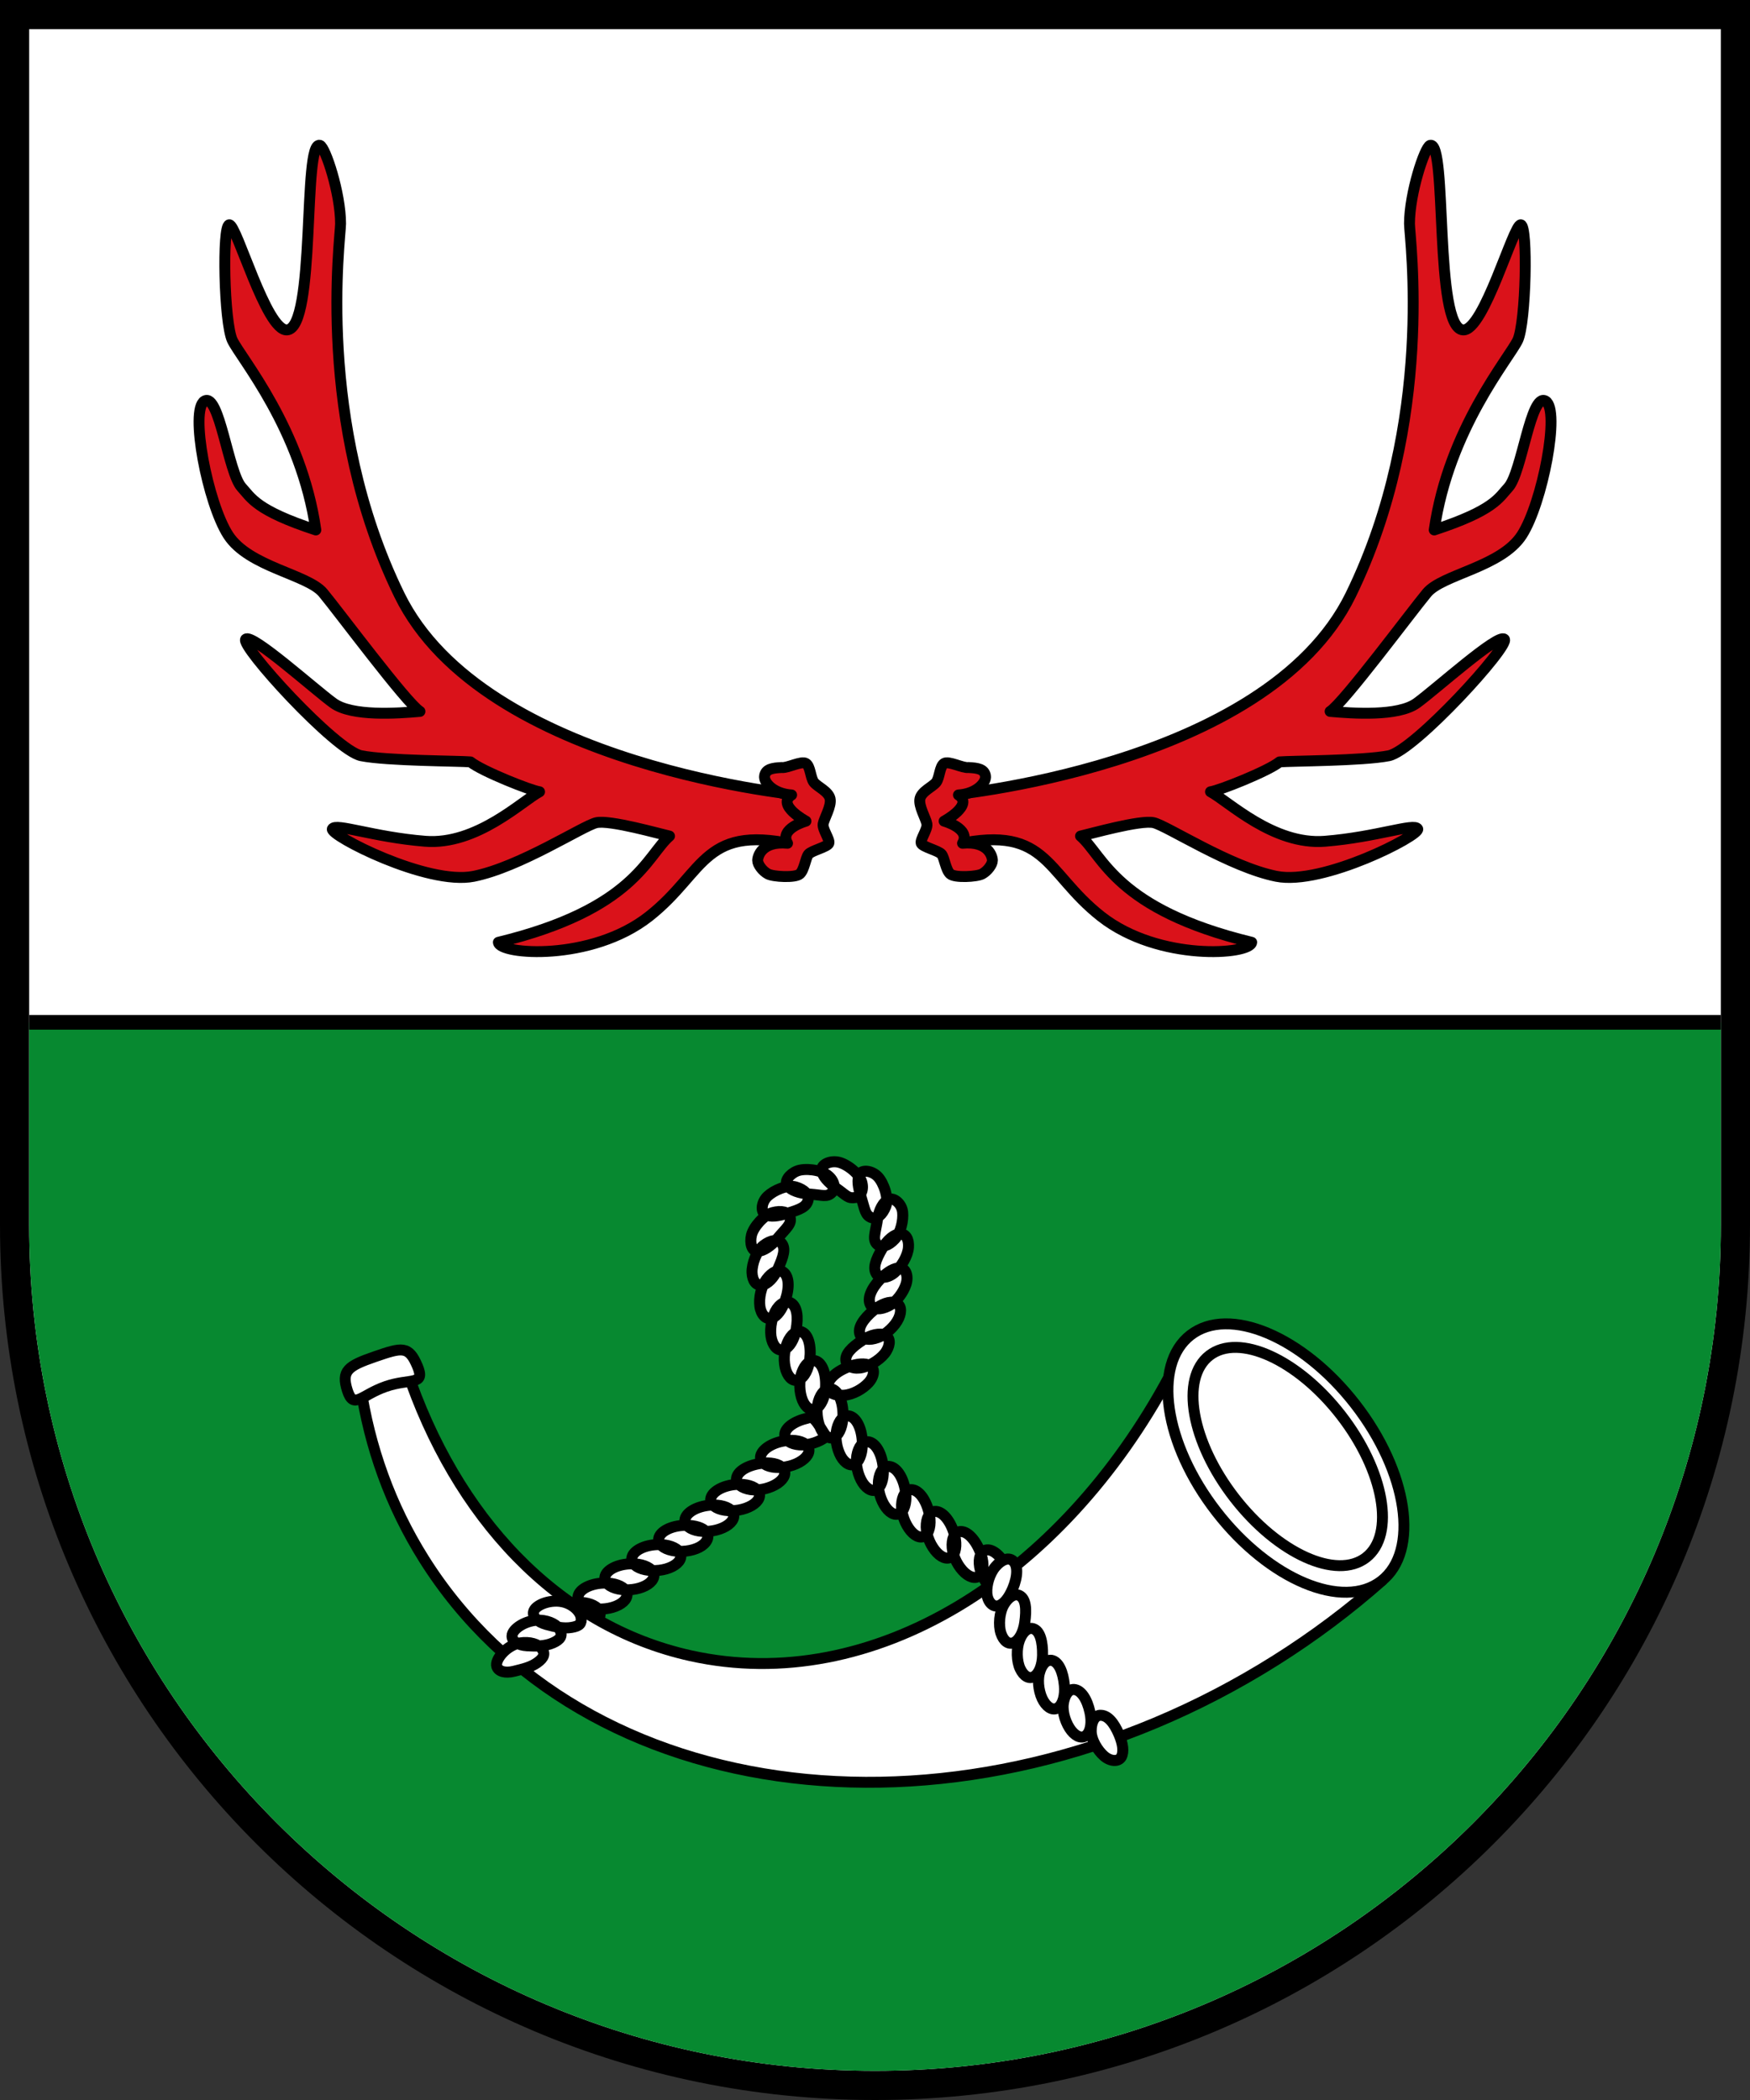
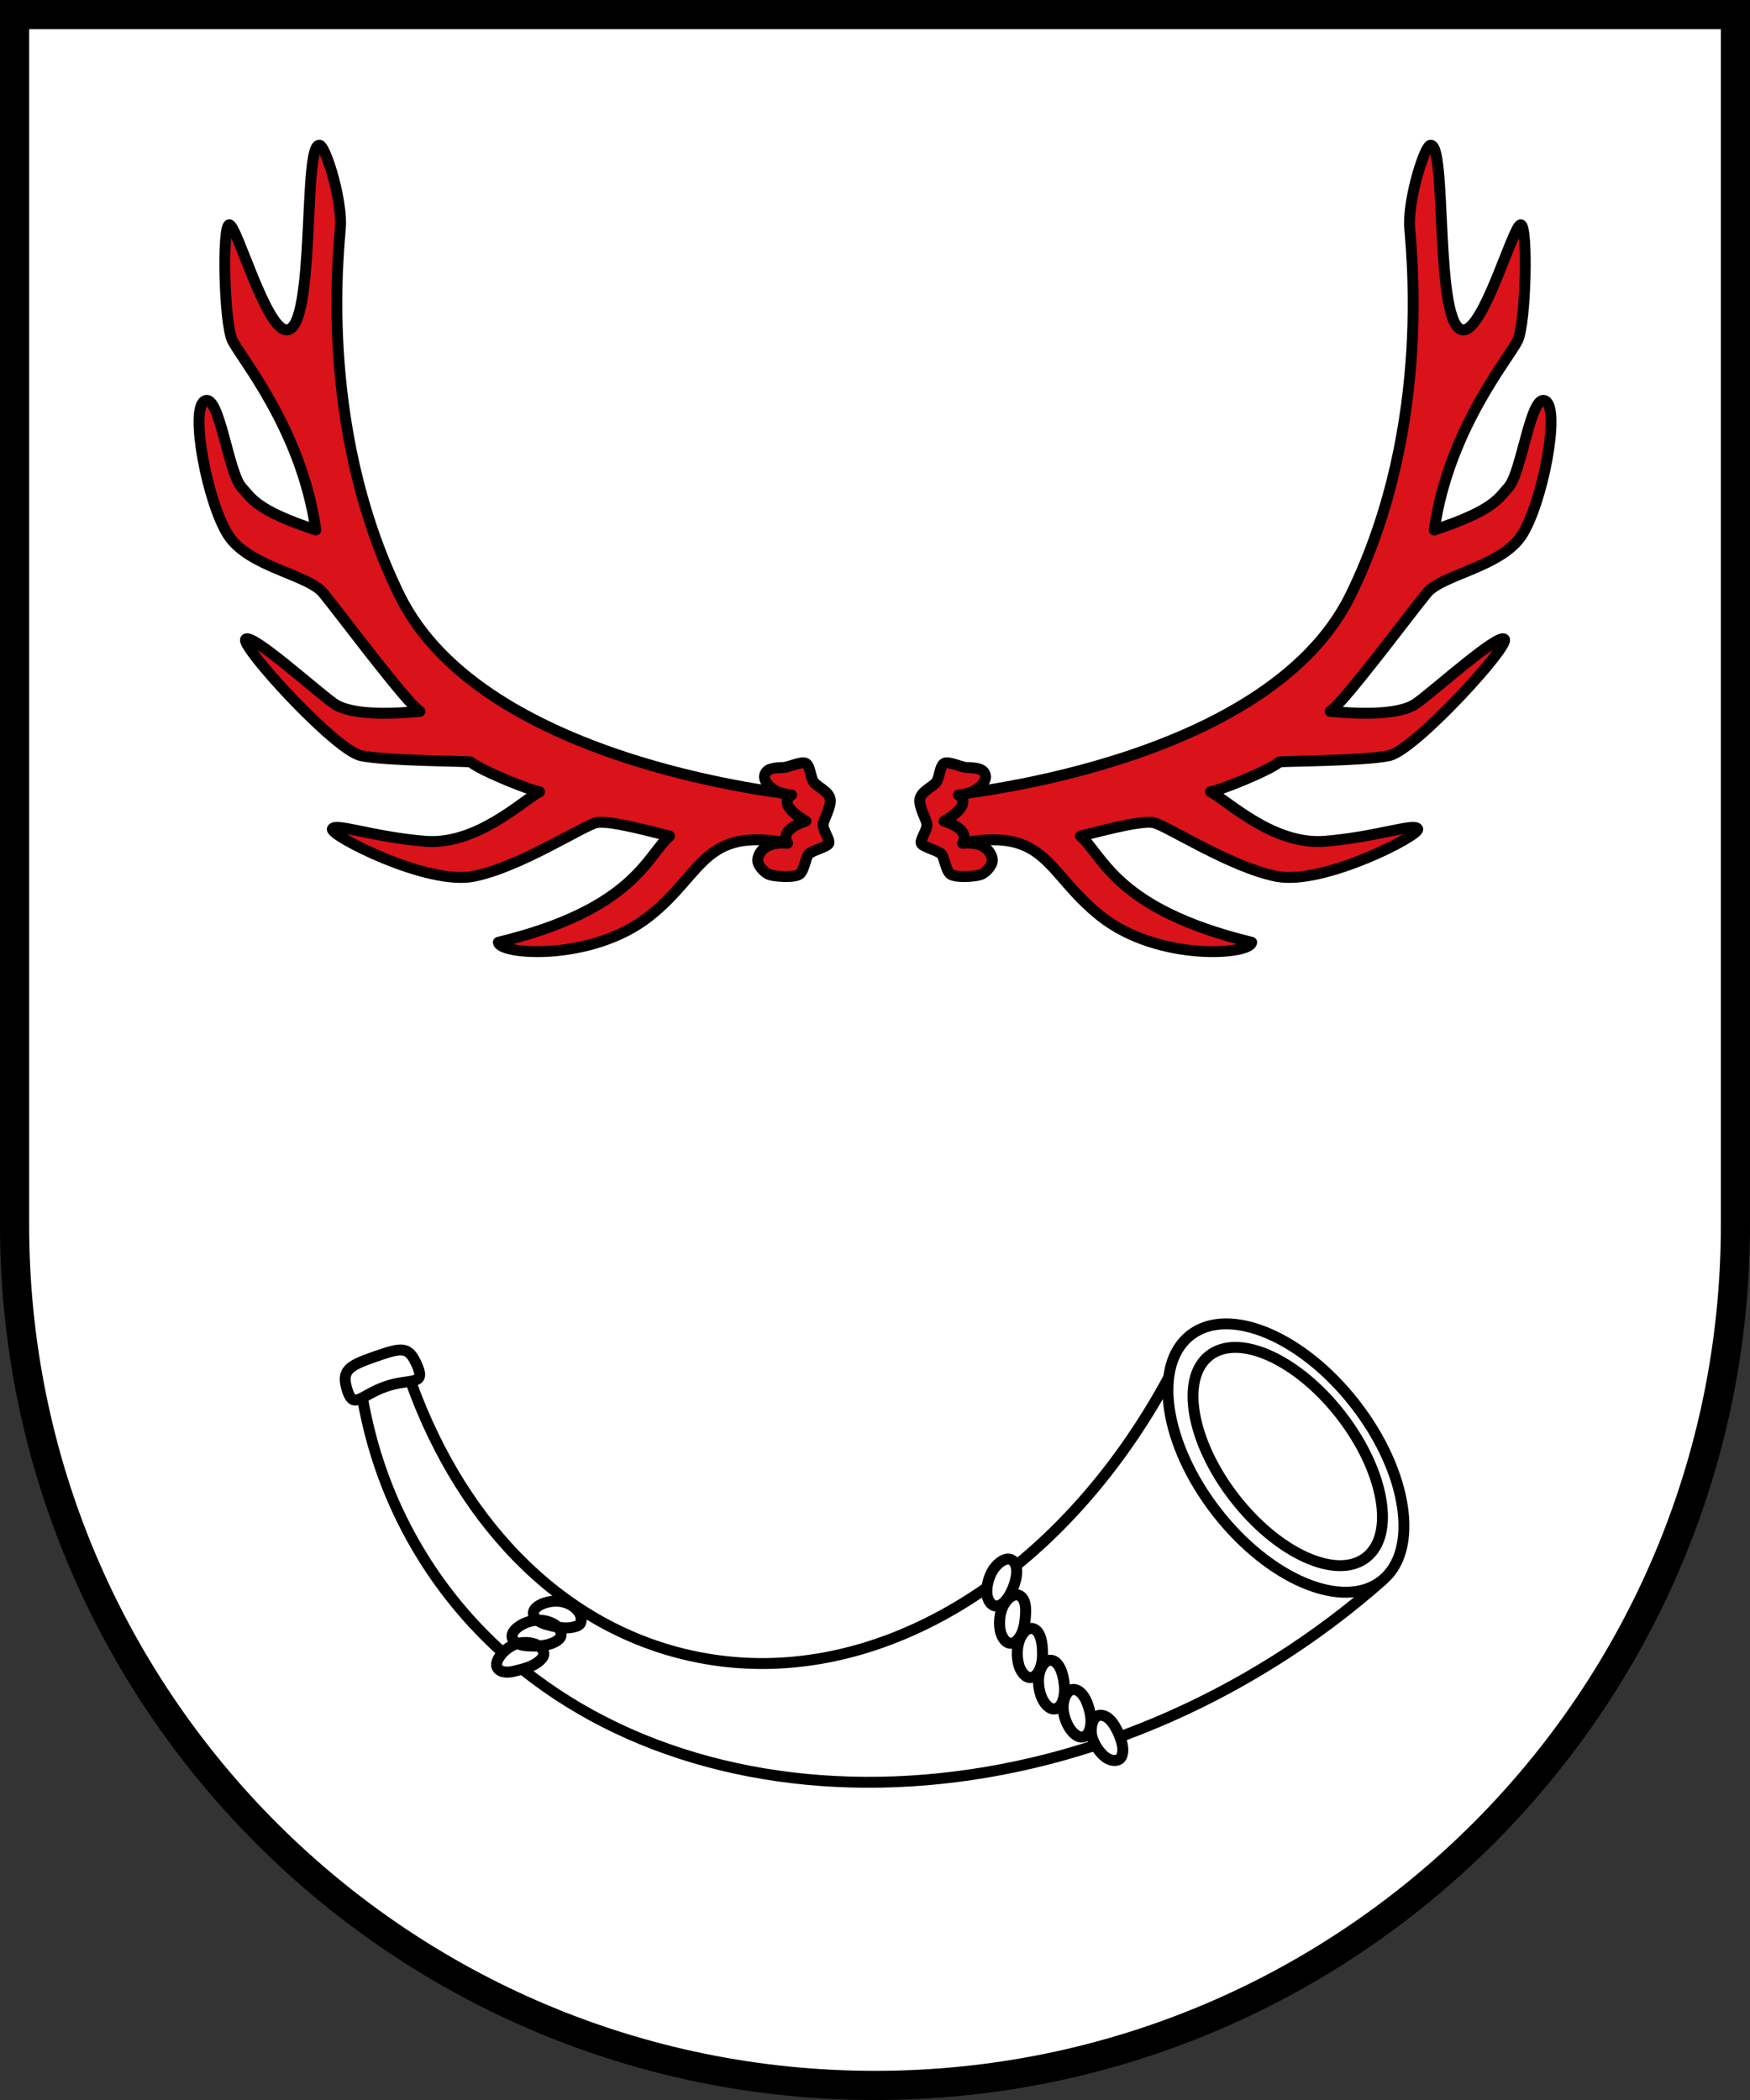
<svg xmlns="http://www.w3.org/2000/svg" xmlns:ns1="http://sodipodi.sourceforge.net/DTD/sodipodi-0.dtd" xmlns:ns2="http://www.inkscape.org/namespaces/inkscape" xml:space="preserve" id="svg11947" version="1.1" viewBox="0 0 31.75 38.1" width="120" height="144" ns1:docname="AUT_Dobl-Zwaring_COA.svg" ns2:version="1.2 (dc2aeda, 2022-05-15)">
  <rect x="0" y="0" width="31.75" height="38.1" fill="#333333" stroke="none" />
  <ns1:namedview id="namedview198" pagecolor="#ffffff" bordercolor="#000000" borderopacity="0.25" ns2:showpageshadow="2" ns2:pageopacity="0.0" ns2:pagecheckerboard="0" ns2:deskcolor="#d1d1d1" ns2:document-units="px" showgrid="false" ns2:zoom="1.9991732" ns2:cx="26.51096" ns2:cy="30.262511" ns2:window-width="1390" ns2:window-height="1205" ns2:window-x="2240" ns2:window-y="25" ns2:window-maximized="0" ns2:current-layer="svg11947" />
  <defs id="defs11944">
    <ns2:path-effect effect="pts2ellipse" id="path-effect3473" is_visible="true" lpeversion="1" method="steiner_ellipse" gen_arc="false" arc_other="false" slice_arc="false" gen_isometric_frame="false" draw_axes="false" gen_perspective_frame="false" draw_perspective_axes="false" rot_axes="0" draw_ori_path="false" />
    <ns2:path-effect effect="pts2ellipse" id="path-effect3467" is_visible="true" lpeversion="1" method="steiner_ellipse" gen_arc="false" arc_other="false" slice_arc="false" gen_isometric_frame="false" draw_axes="false" gen_perspective_frame="false" draw_perspective_axes="false" rot_axes="0" draw_ori_path="false" />
    <ns2:path-effect effect="pts2ellipse" id="path-effect3363" is_visible="true" lpeversion="1" method="auto" gen_arc="false" arc_other="false" slice_arc="false" gen_isometric_frame="false" draw_axes="false" gen_perspective_frame="false" draw_perspective_axes="false" rot_axes="0" draw_ori_path="false" />
    <linearGradient id="s_Salbe_Schwarz" ns2:swatch="solid">
      <stop style="stop-color:#000000;stop-opacity:1;" offset="0" id="stop3747" />
    </linearGradient>
    <linearGradient id="a_Argent_Silber" ns2:swatch="solid">
      <stop style="stop-color:#ffffff;stop-opacity:1;" offset="0" id="stop3741" />
    </linearGradient>
    <linearGradient id="A_Argent-dark_Silber-dunkel" ns2:swatch="solid">
      <stop style="stop-color:#e7e7e7;stop-opacity:1;" offset="0" id="stop3735" />
    </linearGradient>
    <linearGradient id="g_Gules_Rot" ns2:swatch="solid">
      <stop style="stop-color:#da121a;stop-opacity:1;" offset="0" id="stop3729" />
    </linearGradient>
    <linearGradient id="o_Or_Gold" ns2:swatch="solid">
      <stop style="stop-color:#fcdd09;stop-opacity:1;" offset="0" id="stop3723" />
    </linearGradient>
    <linearGradient id="b_Azure_Blau" ns2:swatch="solid">
      <stop style="stop-color:#0f47af;stop-opacity:1;" offset="0" id="stop3717" />
    </linearGradient>
    <linearGradient id="B_Bleu-celeste_Hellblau" ns2:swatch="solid">
      <stop style="stop-color:#4d87ca;stop-opacity:1;" offset="0" id="stop3711" />
    </linearGradient>
    <linearGradient id="B_Bleu-celeste-alt_Hellblau-alt" ns2:swatch="solid">
      <stop style="stop-color:#89c5e3;stop-opacity:1;" offset="0" id="stop3705" />
    </linearGradient>
    <linearGradient id="v_Vert_Gruen" ns2:swatch="solid">
      <stop style="stop-color:#078930;stop-opacity:1;" offset="0" id="stop3699" />
    </linearGradient>
    <linearGradient id="c_Carnation_Fleischfarbe" ns2:swatch="solid">
      <stop style="stop-color:#f2a772;stop-opacity:1;" offset="0" id="stop3693" />
    </linearGradient>
    <linearGradient id="p_Purpure_Purpur" ns2:swatch="solid">
      <stop style="stop-color:#9116a1;stop-opacity:1;" offset="0" id="stop3687" />
    </linearGradient>
    <linearGradient id="t_Tenne_Braun" ns2:swatch="solid">
      <stop style="stop-color:#9d5333;stop-opacity:1;" offset="0" id="stop3681" />
    </linearGradient>
    <linearGradient id="C_Cendre_Eisen" ns2:swatch="solid">
      <stop style="stop-color:#999999;stop-opacity:1;" offset="0" id="stop3675" />
    </linearGradient>
    <linearGradient id="Murray_Maulbeere" ns2:swatch="solid">
      <stop style="stop-color:#630727;stop-opacity:1;" offset="0" id="stop3669" />
    </linearGradient>
    <linearGradient id="Rose_Rosa" ns2:swatch="solid">
      <stop style="stop-color:#e63d6a;stop-opacity:1;" offset="0" id="stop2937" />
    </linearGradient>
    <linearGradient id="Orange_Orange" ns2:swatch="solid">
      <stop style="stop-color:#ed5f00;stop-opacity:1;" offset="0" id="stop2931" />
    </linearGradient>
    <linearGradient id="Buff_Leder" ns2:swatch="solid">
      <stop style="stop-color:#ddc595;stop-opacity:1;" offset="0" id="stop2925" />
    </linearGradient>
    <linearGradient id="Copper_Kupfer" ns2:swatch="solid">
      <stop style="stop-color:#953d02;stop-opacity:1;" offset="0" id="stop1435" />
    </linearGradient>
  </defs>
  <g ns2:groupmode="layer" id="layer1" ns2:label="Wappen">
    <path d="M 2e-7,3.1e-6 V 22.225 c 0,8.767 7.108,15.875 15.875,15.875 8.767,0 15.875,-7.108 15.875,-15.875 V 3.1e-6 Z" id="path11658" style="stroke-width:0.265" ns2:label="Schildrand" ns1:nodetypes="cssscc" />
    <path id="rect11660" style="fill:#ffffff;fill-opacity:1;stroke-width:0.529;stroke-dasharray:none;opacity:1" d="M 0.529,0.529 V 19.315 22.225 c 0,8.475 6.871,15.346 15.346,15.346 8.475,0 15.346,-6.871 15.346,-15.346 V 19.315 0.529 Z" ns2:label="Schild" ns1:nodetypes="ccsssccc" />
-     <path id="path1941" style="fill:#078930;fill-opacity:1;stroke-width:0.529;stroke-dasharray:none;opacity:1" ns2:label="Schild" d="M 0.529 18.548 L 0.529 19.315 L 0.529 22.225 C 0.529 30.7 7.4 37.571 15.875 37.571 C 24.35 37.571 31.221 30.7 31.221 22.225 L 31.221 19.315 L 31.221 18.548 L 0.529 18.548 z " />
-     <path style="opacity:1;fill:none;stroke:#000000;stroke-width:0.265;stroke-miterlimit:24;stroke-dasharray:none" d="M 0.529,18.548 H 31.221" id="path1999" />
    <g id="g2951" transform="translate(0.081)">
      <g id="g2937">
        <path style="opacity:1;fill:#da121a;stroke:#000000;stroke-width:0.198;stroke-linejoin:round;stroke-miterlimit:24;stroke-dasharray:none" d="m 14.553,14.441 c 0,0 -5.855,-0.505 -7.389,-3.648 C 5.63,7.651 6.098,4.322 6.098,4.059 6.098,3.505 5.82,2.667 5.724,2.637 5.407,2.541 5.657,5.956 5.125,5.986 4.747,6.007 4.209,4.059 4.078,4.078 3.947,4.097 3.984,5.855 4.134,6.173 4.284,6.491 5.387,7.781 5.649,9.615 4.564,9.259 4.478,9.033 4.302,8.841 4.059,8.574 3.898,7.116 3.629,7.276 c -0.269,0.16 0.056,1.852 0.43,2.432 0.374,0.58 1.44,0.711 1.721,1.048 0.281,0.337 1.515,2.001 1.758,2.151 -0.412,0.037 -1.235,0.094 -1.571,-0.15 -0.337,-0.243 -1.478,-1.272 -1.59,-1.16 -0.112,0.112 1.627,2.02 2.095,2.114 0.468,0.094 1.796,0.094 1.983,0.112 0.206,0.168 1.104,0.524 1.253,0.542 -0.318,0.168 -1.141,0.973 -2.076,0.898 -0.935,-0.075 -1.627,-0.337 -1.683,-0.224 -0.056,0.112 1.721,1.029 2.563,0.86 0.842,-0.168 1.983,-0.917 2.226,-0.973 0.243,-0.056 1.16,0.206 1.328,0.243 -0.412,0.355 -0.636,1.328 -3.105,1.927 0.019,0.224 1.683,0.355 2.731,-0.468 1.048,-0.823 0.973,-1.721 2.787,-1.272 l 0.075,-0.917 h 10e-7 z" id="path2781" ns1:nodetypes="csssssscszsscsssccssssccscccc" />
        <path style="opacity:1;fill:#da121a;stroke:#000000;stroke-width:0.198;stroke-linejoin:round;stroke-miterlimit:24;stroke-dasharray:none" d="m 14.103,13.925 c 0.097,0.015 0.356,-0.126 0.438,-0.074 0.082,0.052 0.081,0.26 0.144,0.342 0.064,0.082 0.264,0.163 0.294,0.297 0.03,0.134 -0.111,0.364 -0.126,0.46 -0.015,0.097 0.126,0.282 0.104,0.349 -0.022,0.067 -0.319,0.134 -0.371,0.201 -0.052,0.067 -0.074,0.282 -0.156,0.356 -0.082,0.074 -0.483,0.052 -0.579,-10e-7 -0.097,-0.052 -0.186,-0.171 -0.186,-0.245 0,-0.074 0.074,-0.356 0.542,-0.312 -0.156,-0.267 0.334,-0.401 0.334,-0.401 0,0 -0.542,-0.29 -0.26,-0.475 -0.334,-0.022 -0.512,-0.23 -0.49,-0.349 0.022,-0.119 0.134,-0.141 0.312,-0.149 z" id="path2933" ns1:nodetypes="ssscssscsscccscs" />
      </g>
      <g id="g2943" transform="matrix(-1,0,0,1,31.589,0)">
        <path style="opacity:1;fill:#da121a;stroke:#000000;stroke-width:0.198;stroke-linejoin:round;stroke-miterlimit:24;stroke-dasharray:none" d="m 14.553,14.441 c 0,0 -5.855,-0.505 -7.389,-3.648 C 5.63,7.651 6.098,4.322 6.098,4.059 6.098,3.505 5.82,2.667 5.724,2.637 5.407,2.541 5.657,5.956 5.125,5.986 4.747,6.007 4.209,4.059 4.078,4.078 3.947,4.097 3.984,5.855 4.134,6.173 4.284,6.491 5.387,7.781 5.649,9.615 4.564,9.259 4.478,9.033 4.302,8.841 4.059,8.574 3.898,7.116 3.629,7.276 c -0.269,0.16 0.056,1.852 0.43,2.432 0.374,0.58 1.44,0.711 1.721,1.048 0.281,0.337 1.515,2.001 1.758,2.151 -0.412,0.037 -1.235,0.094 -1.571,-0.15 -0.337,-0.243 -1.478,-1.272 -1.59,-1.16 -0.112,0.112 1.627,2.02 2.095,2.114 0.468,0.094 1.796,0.094 1.983,0.112 0.206,0.168 1.104,0.524 1.253,0.542 -0.318,0.168 -1.141,0.973 -2.076,0.898 -0.935,-0.075 -1.627,-0.337 -1.683,-0.224 -0.056,0.112 1.721,1.029 2.563,0.86 0.842,-0.168 1.983,-0.917 2.226,-0.973 0.243,-0.056 1.16,0.206 1.328,0.243 -0.412,0.355 -0.636,1.328 -3.105,1.927 0.019,0.224 1.683,0.355 2.731,-0.468 1.048,-0.823 0.973,-1.721 2.787,-1.272 l 0.075,-0.917 h 10e-7 z" id="path2939" ns1:nodetypes="csssssscszsscsssccssssccscccc" />
        <path style="opacity:1;fill:#da121a;stroke:#000000;stroke-width:0.198;stroke-linejoin:round;stroke-miterlimit:24;stroke-dasharray:none" d="m 14.103,13.925 c 0.097,0.015 0.356,-0.126 0.438,-0.074 0.082,0.052 0.081,0.26 0.144,0.342 0.064,0.082 0.264,0.163 0.294,0.297 0.03,0.134 -0.111,0.364 -0.126,0.46 -0.015,0.097 0.126,0.282 0.104,0.349 -0.022,0.067 -0.319,0.134 -0.371,0.201 -0.052,0.067 -0.074,0.282 -0.156,0.356 -0.082,0.074 -0.483,0.052 -0.579,-10e-7 -0.097,-0.052 -0.186,-0.171 -0.186,-0.245 0,-0.074 0.074,-0.356 0.542,-0.312 -0.156,-0.267 0.334,-0.401 0.334,-0.401 0,0 -0.542,-0.29 -0.26,-0.475 -0.334,-0.022 -0.512,-0.23 -0.49,-0.349 0.022,-0.119 0.134,-0.141 0.312,-0.149 z" id="path2941" ns1:nodetypes="ssscssscsscccscs" />
      </g>
    </g>
    <g id="g9881" transform="translate(-0.462)">
-       <path d="m 9.973,29.662 c -0.013,0.095 0.084,0.18 0.245,0.213 0.161,0.034 0.354,0.011 0.49,-0.059 0.136,-0.07 0.188,-0.172 0.131,-0.259 -0.057,-0.087 -0.211,-0.142 -0.39,-0.139 -0.245,0.004 -0.458,0.113 -0.475,0.243 z M 10.461,29.314 c -0.013,0.095 0.084,0.18 0.245,0.213 0.161,0.034 0.354,0.011 0.49,-0.059 0.136,-0.07 0.188,-0.172 0.131,-0.259 -0.057,-0.087 -0.211,-0.142 -0.39,-0.139 -0.245,0.004 -0.458,0.113 -0.475,0.243 z m 0.488,-0.349 c -0.013,0.095 0.084,0.18 0.245,0.213 0.161,0.034 0.354,0.011 0.49,-0.059 0.136,-0.07 0.187,-0.172 0.131,-0.259 -0.057,-0.087 -0.211,-0.142 -0.39,-0.139 -0.245,0.004 -0.458,0.113 -0.475,0.243 z m 0.488,-0.349 c -0.013,0.095 0.084,0.18 0.244,0.213 0.161,0.034 0.354,0.011 0.49,-0.059 0.136,-0.07 0.188,-0.172 0.131,-0.259 -0.057,-0.087 -0.211,-0.142 -0.39,-0.139 -0.245,0.004 -0.458,0.113 -0.475,0.243 z m 0.488,-0.349 c -0.013,0.095 0.084,0.18 0.245,0.213 0.161,0.034 0.354,0.011 0.49,-0.059 0.136,-0.07 0.188,-0.172 0.131,-0.259 -0.057,-0.087 -0.211,-0.142 -0.39,-0.139 -0.245,0.004 -0.458,0.113 -0.475,0.243 z m 0.488,-0.349 c -0.013,0.095 0.084,0.18 0.245,0.213 0.161,0.034 0.354,0.011 0.49,-0.059 0.136,-0.07 0.194,-0.188 0.132,-0.272 -0.062,-0.084 -0.212,-0.129 -0.392,-0.126 -0.245,0.004 -0.458,0.113 -0.475,0.243 z m 0.476,-0.341 c -0.007,0.096 0.094,0.175 0.256,0.2 0.163,0.025 0.354,-0.009 0.486,-0.086 0.132,-0.077 0.178,-0.182 0.116,-0.266 -0.062,-0.084 -0.218,-0.13 -0.397,-0.117 -0.244,0.018 -0.451,0.138 -0.461,0.269 z m 0.468,-0.375 c -0.007,0.096 0.094,0.175 0.256,0.199 0.163,0.025 0.354,-0.009 0.486,-0.086 0.132,-0.077 0.178,-0.182 0.116,-0.266 -0.062,-0.084 -0.218,-0.13 -0.398,-0.117 -0.244,0.018 -0.451,0.138 -0.461,0.269 z m 0.468,-0.376 c -0.007,0.096 0.094,0.175 0.256,0.2 0.163,0.025 0.364,-0.029 0.49,-0.115 0.126,-0.086 0.164,-0.194 0.096,-0.273 -0.068,-0.079 -0.227,-0.114 -0.405,-0.087 -0.242,0.035 -0.427,0.146 -0.438,0.277 z m 0.436,-0.383 c -4e-4,0.096 0.106,0.167 0.27,0.18 0.164,0.013 0.353,-0.035 0.478,-0.122 0.126,-0.086 0.164,-0.194 0.096,-0.273 -0.068,-0.079 -0.227,-0.114 -0.405,-0.087 -0.242,0.035 -0.439,0.171 -0.44,0.302 z m 0.439,-0.409 c -4e-4,0.096 0.106,0.167 0.27,0.18 0.164,0.013 0.364,-0.055 0.483,-0.151 -0.103,-0.138 -0.224,-0.42 -0.337,-0.335 -0.239,0.055 -0.416,0.175 -0.416,0.306 z m 0.781,-0.858 c 0.014,0.095 0.13,0.15 0.294,0.138 0.164,-0.012 0.344,-0.116 0.446,-0.229 0.103,-0.113 0.118,-0.254 0.029,-0.307 -0.089,-0.053 -0.246,-0.039 -0.412,0.027 -0.228,0.09 -0.376,0.241 -0.357,0.371 z m 0.331,-0.474 c 0.022,0.094 0.146,0.147 0.305,0.107 0.159,-0.041 0.349,-0.167 0.427,-0.298 0.078,-0.131 0.067,-0.245 -0.027,-0.288 -0.094,-0.043 -0.254,-0.008 -0.404,0.09 -0.205,0.134 -0.331,0.261 -0.301,0.389 z m 0.255,-0.485 c 0.04,0.087 0.167,0.107 0.321,0.05 0.154,-0.057 0.315,-0.21 0.378,-0.349 0.063,-0.139 0.039,-0.251 -0.06,-0.283 -0.099,-0.032 -0.253,0.021 -0.391,0.135 -0.189,0.156 -0.302,0.327 -0.247,0.447 z m 0.191,-0.537 c 0.05,0.083 0.177,0.088 0.324,0.014 0.147,-0.074 0.271,-0.248 0.318,-0.394 0.046,-0.145 -8e-4,-0.285 -0.104,-0.295 -0.103,-0.009 -0.236,0.07 -0.361,0.199 -0.17,0.177 -0.245,0.363 -0.177,0.475 z m 0.111,-0.559 c 0.059,0.076 0.193,0.074 0.32,-0.031 0.126,-0.105 0.244,-0.306 0.255,-0.459 0.011,-0.152 -0.05,-0.249 -0.153,-0.245 -0.104,0.004 -0.23,0.107 -0.321,0.262 -0.123,0.211 -0.18,0.369 -0.1,0.473 z m 0.016,-0.539 c 0.075,0.06 0.197,0.021 0.309,-0.099 0.112,-0.12 0.16,-0.341 0.144,-0.493 -0.016,-0.152 -0.159,-0.27 -0.254,-0.228 -0.095,0.041 -0.175,0.184 -0.202,0.361 -0.037,0.242 -0.1,0.377 0.002,0.459 z m -0.104,-0.489 c 0.092,0.029 0.191,-0.052 0.251,-0.205 0.06,-0.153 -0.038,-0.428 -0.143,-0.539 -0.105,-0.111 -0.287,-0.136 -0.334,-0.043 -0.048,0.092 -0.026,0.233 0.027,0.404 0.073,0.233 0.074,0.344 0.2,0.384 z m -0.304,-0.366 c 0.095,-0.015 0.166,-0.134 0.116,-0.291 -0.05,-0.156 -0.285,-0.33 -0.435,-0.354 -0.15,-0.025 -0.302,0.051 -0.288,0.154 0.014,0.103 0.115,0.215 0.261,0.319 0.199,0.142 0.216,0.192 0.346,0.172 z m -0.419,-0.094 c 0.067,-0.069 0.049,-0.212 -0.082,-0.311 -0.13,-0.1 -0.414,-0.133 -0.555,-0.076 -0.141,0.058 -0.236,0.19 -0.171,0.271 0.065,0.081 0.216,0.134 0.395,0.147 0.244,0.017 0.322,0.064 0.413,-0.031 z m -0.434,0.135 c 0.021,-0.094 -0.068,-0.186 -0.225,-0.233 -0.157,-0.048 -0.4,0.063 -0.511,0.168 -0.111,0.104 -0.131,0.279 -0.041,0.331 0.09,0.052 0.228,0.032 0.4,-0.021 0.234,-0.071 0.349,-0.116 0.377,-0.244 z m -0.33,0.311 c -0.032,-0.091 -0.156,-0.122 -0.314,-0.079 -0.159,0.043 -0.348,0.26 -0.384,0.408 -0.036,0.148 0.008,0.298 0.111,0.295 0.104,-0.003 0.243,-0.094 0.358,-0.231 0.157,-0.188 0.272,-0.268 0.228,-0.392 z m -0.157,0.471 c -0.064,-0.072 -0.19,-0.054 -0.321,0.045 -0.131,0.099 -0.215,0.34 -0.21,0.492 0.006,0.152 0.076,0.242 0.179,0.228 0.103,-0.015 0.217,-0.131 0.291,-0.295 0.1,-0.224 0.148,-0.372 0.061,-0.47 z m 0.03,0.526 c -0.081,-0.052 -0.198,10e-5 -0.297,0.132 -0.099,0.132 -0.142,0.339 -0.122,0.49 0.019,0.151 0.114,0.251 0.213,0.219 0.099,-0.032 0.191,-0.159 0.249,-0.329 0.079,-0.232 0.068,-0.441 -0.043,-0.512 z m 0.138,0.56 c -0.085,-0.044 -0.203,0.015 -0.279,0.161 -0.075,0.146 -0.104,0.359 -0.064,0.506 0.041,0.147 0.13,0.218 0.227,0.18 0.097,-0.038 0.181,-0.178 0.215,-0.354 0.045,-0.241 0.018,-0.432 -0.099,-0.493 z m 0.2,0.527 c -0.091,-0.032 -0.193,0.046 -0.258,0.197 -0.066,0.151 -0.074,0.36 -0.024,0.505 0.05,0.144 0.143,0.21 0.238,0.166 0.094,-0.044 0.17,-0.189 0.192,-0.367 0.03,-0.243 -0.024,-0.457 -0.148,-0.5 z m 0.251,0.527 c -0.093,-0.026 -0.19,0.058 -0.246,0.212 -0.056,0.154 -0.047,0.361 0.011,0.502 0.058,0.141 0.156,0.201 0.247,0.151 0.091,-0.05 0.159,-0.199 0.171,-0.378 0.016,-0.244 -0.056,-0.452 -0.183,-0.488 z m 0.287,0.509 c -0.094,-0.021 -0.186,0.069 -0.233,0.226 -0.047,0.158 -0.023,0.361 0.043,0.498 0.066,0.138 0.176,0.204 0.261,0.145 0.085,-0.06 0.141,-0.215 0.142,-0.395 0.002,-0.245 -0.086,-0.447 -0.214,-0.475 z m 0.32,0.49 c -0.095,-0.015 -0.182,0.079 -0.219,0.239 -0.038,0.16 -1e-4,0.36 0.074,0.494 0.074,0.133 0.189,0.193 0.27,0.129 0.081,-0.065 0.127,-0.223 0.118,-0.402 -0.012,-0.245 -0.113,-0.44 -0.243,-0.46 z m 0.349,0.469 c -0.096,-0.009 -0.177,0.09 -0.205,0.252 -0.028,0.162 0.022,0.359 0.104,0.488 0.082,0.129 0.201,0.182 0.278,0.113 0.077,-0.07 0.114,-0.23 0.094,-0.409 -0.027,-0.243 -0.14,-0.431 -0.271,-0.444 z m 0.377,0.447 c -0.096,-0.004 -0.171,0.1 -0.189,0.264 -0.018,0.163 0.044,0.358 0.134,0.481 0.09,0.123 0.199,0.158 0.276,0.089 0.077,-0.07 0.107,-0.231 0.076,-0.407 -0.042,-0.241 -0.166,-0.421 -0.297,-0.426 z m 0.403,0.422 c -0.096,0.002 -0.164,0.111 -0.173,0.275 -0.008,0.164 0.067,0.355 0.165,0.472 0.098,0.117 0.209,0.145 0.281,0.07 0.072,-0.075 0.092,-0.237 0.049,-0.411 -0.058,-0.238 -0.191,-0.409 -0.322,-0.406 z m 0.428,0.395 c -0.096,0.009 -0.157,0.121 -0.154,0.286 0.003,0.164 0.09,0.352 0.196,0.462 0.106,0.11 0.218,0.13 0.285,0.051 0.067,-0.08 0.075,-0.243 0.021,-0.414 -0.074,-0.233 -0.216,-0.396 -0.347,-0.385 z m 0.452,0.366 c -0.095,0.015 -0.148,0.132 -0.134,0.296 0.014,0.164 0.114,0.348 0.227,0.45 0.114,0.102 0.227,0.114 0.288,0.029 0.061,-0.084 0.057,-0.248 -0.01,-0.414 -0.091,-0.227 -0.242,-0.381 -0.371,-0.361 z m 0.475,0.335 c -0.094,0.022 -0.138,0.142 -0.112,0.305 0.026,0.162 0.138,0.342 0.259,0.435 0.121,0.093 0.236,0.095 0.29,0.006 0.054,-0.089 0.037,-0.251 -0.043,-0.412 -0.109,-0.219 -0.267,-0.365 -0.395,-0.334 z m 0.495,0.3 c -0.092,0.029 -0.126,0.153 -0.087,0.313 0.039,0.16 0.163,0.336 0.292,0.418 0.129,0.082 0.243,0.075 0.289,-0.018 0.046,-0.093 0.016,-0.254 -0.077,-0.407 -0.127,-0.209 -0.292,-0.346 -0.417,-0.306 z" style="opacity:1;fill:#ffffff;stroke:#000000;stroke-width:0.2;stroke-linejoin:round;stroke-miterlimit:24;stroke-dasharray:none" id="ellipse6705" ns1:nodetypes="cscccccccccccccscccccccccccccccccccccccccccccccccccsccccccccccccccscccccccccccsccccccccsccccccccscccccssccccccccccccccccccssccccccccccccccccsccccsscccccccccscscccccccccccsccccccccccccccccccccccccccccccccsccccscccccc" />
      <path id="path3469" style="opacity:1;fill:#ffffff;stroke:#000000;stroke-width:0.198;stroke-linejoin:round;stroke-miterlimit:24;stroke-dasharray:none" d="m 7.839,24.848 -0.837,0.295 c 0.164,1.106 0.541,2.17 1.152,3.142 2.874,4.572 9.788,5.398 15.443,1.843 0.702,-0.441 1.351,-0.93 1.945,-1.455 l -0.001,-0.001 -3.858,-3.712 h -5.17e-4 c -1.961,3.658 -5.39,5.81 -8.689,5.08 -2.431,-0.538 -4.264,-2.526 -5.155,-5.192 z" />
      <ellipse style="opacity:1;fill:#ffffff;stroke:#000000;stroke-width:0.198;stroke-linejoin:round;stroke-miterlimit:24;stroke-dasharray:none" id="ellipse3116" cx="35.484" cy="-2.58" rx="2.824" ry="1.592" transform="matrix(0.613,0.79,-0.791,0.612,0,0)" />
      <ellipse style="opacity:1;fill:#ffffff;stroke:#000000;stroke-width:0.198;stroke-linejoin:round;stroke-miterlimit:24;stroke-dasharray:none" id="path3114" cx="35.483" cy="-2.628" rx="2.319" ry="1.223" transform="rotate(52.198)" />
      <path style="opacity:1;fill:#ffffff;stroke:#000000;stroke-width:0.198;stroke-linejoin:round;stroke-miterlimit:24;stroke-dasharray:none" d="m 8.033,24.78 c 0.156,0.369 -0.128,0.22 -0.574,0.376 -0.447,0.156 -0.581,0.425 -0.695,0.071 -0.113,-0.355 0.007,-0.443 0.5,-0.613 0.493,-0.17 0.613,-0.202 0.769,0.167 z" id="path3365" ns1:nodetypes="zzzzz" />
      <path d="m 9.476,30.236 c 0.03,0.091 0.154,0.125 0.313,0.085 0.159,-0.04 0.298,-0.069 0.422,-0.157 0.124,-0.089 0.144,-0.163 0.084,-0.248 C 10.234,29.831 10.073,29.779 9.896,29.808 9.654,29.848 9.434,30.111 9.476,30.236 Z m 0.276,-0.552 c 0.001,0.096 0.109,0.165 0.273,0.175 0.164,0.01 0.328,0.01 0.468,-0.052 0.14,-0.061 0.174,-0.129 0.133,-0.224 -0.041,-0.095 -0.189,-0.18 -0.368,-0.188 -0.245,-0.011 -0.508,0.157 -0.506,0.288 z m 0.39,-0.44 c -0.018,0.094 0.073,0.184 0.231,0.228 0.159,0.043 0.311,0.08 0.461,0.054 0.15,-0.026 0.182,-0.072 0.171,-0.175 -0.011,-0.103 -0.129,-0.231 -0.301,-0.281 -0.235,-0.069 -0.537,0.045 -0.562,0.174 z" style="opacity:1;fill:#ffffff;stroke:#000000;stroke-width:0.2;stroke-linejoin:round;stroke-miterlimit:24;stroke-dasharray:none" id="ellipse1104" />
      <path d="m 18.83,28.311 c -0.077,-0.058 -0.198,-0.014 -0.305,0.11 -0.108,0.124 -0.168,0.329 -0.159,0.481 0.009,0.152 0.104,0.258 0.205,0.233 0.101,-0.026 0.194,-0.145 0.264,-0.311 0.095,-0.226 0.101,-0.435 -0.004,-0.513 z m 0.128,0.637 c -0.086,-0.043 -0.197,0.021 -0.281,0.162 -0.084,0.141 -0.103,0.377 -0.055,0.522 0.048,0.145 0.141,0.211 0.235,0.169 0.095,-0.043 0.172,-0.186 0.197,-0.364 0.034,-0.242 0.022,-0.43 -0.096,-0.489 z m 0.248,0.601 c -0.092,-0.027 -0.19,0.055 -0.248,0.209 -0.058,0.154 -0.052,0.38 0.013,0.518 0.065,0.138 0.165,0.193 0.254,0.14 0.089,-0.054 0.149,-0.206 0.152,-0.385 0.004,-0.245 -0.044,-0.444 -0.17,-0.481 z m 0.334,0.575 c -0.095,-0.016 -0.182,0.077 -0.222,0.237 -0.039,0.16 -7e-4,0.377 0.079,0.506 0.08,0.13 0.186,0.173 0.268,0.11 0.082,-0.063 0.125,-0.221 0.108,-0.4 -0.023,-0.244 -0.104,-0.431 -0.233,-0.454 z m 0.407,0.528 c -0.096,-0.005 -0.172,0.098 -0.194,0.261 -0.021,0.163 0.052,0.367 0.146,0.486 0.095,0.119 0.205,0.15 0.279,0.077 0.074,-0.073 0.098,-0.234 0.059,-0.41 -0.052,-0.239 -0.16,-0.407 -0.292,-0.414 z m 0.473,0.468 c -0.096,0.006 -0.16,0.117 -0.161,0.282 -0.002,0.164 0.119,0.358 0.234,0.458 0.115,0.1 0.261,0.107 0.312,0.017 0.051,-0.091 0.03,-0.241 -0.04,-0.406 -0.095,-0.226 -0.214,-0.359 -0.345,-0.35 z" style="opacity:1;fill:#ffffff;stroke:#000000;stroke-width:0.2;stroke-linejoin:round;stroke-miterlimit:24;stroke-dasharray:none" id="ellipse6692" />
    </g>
  </g>
</svg>